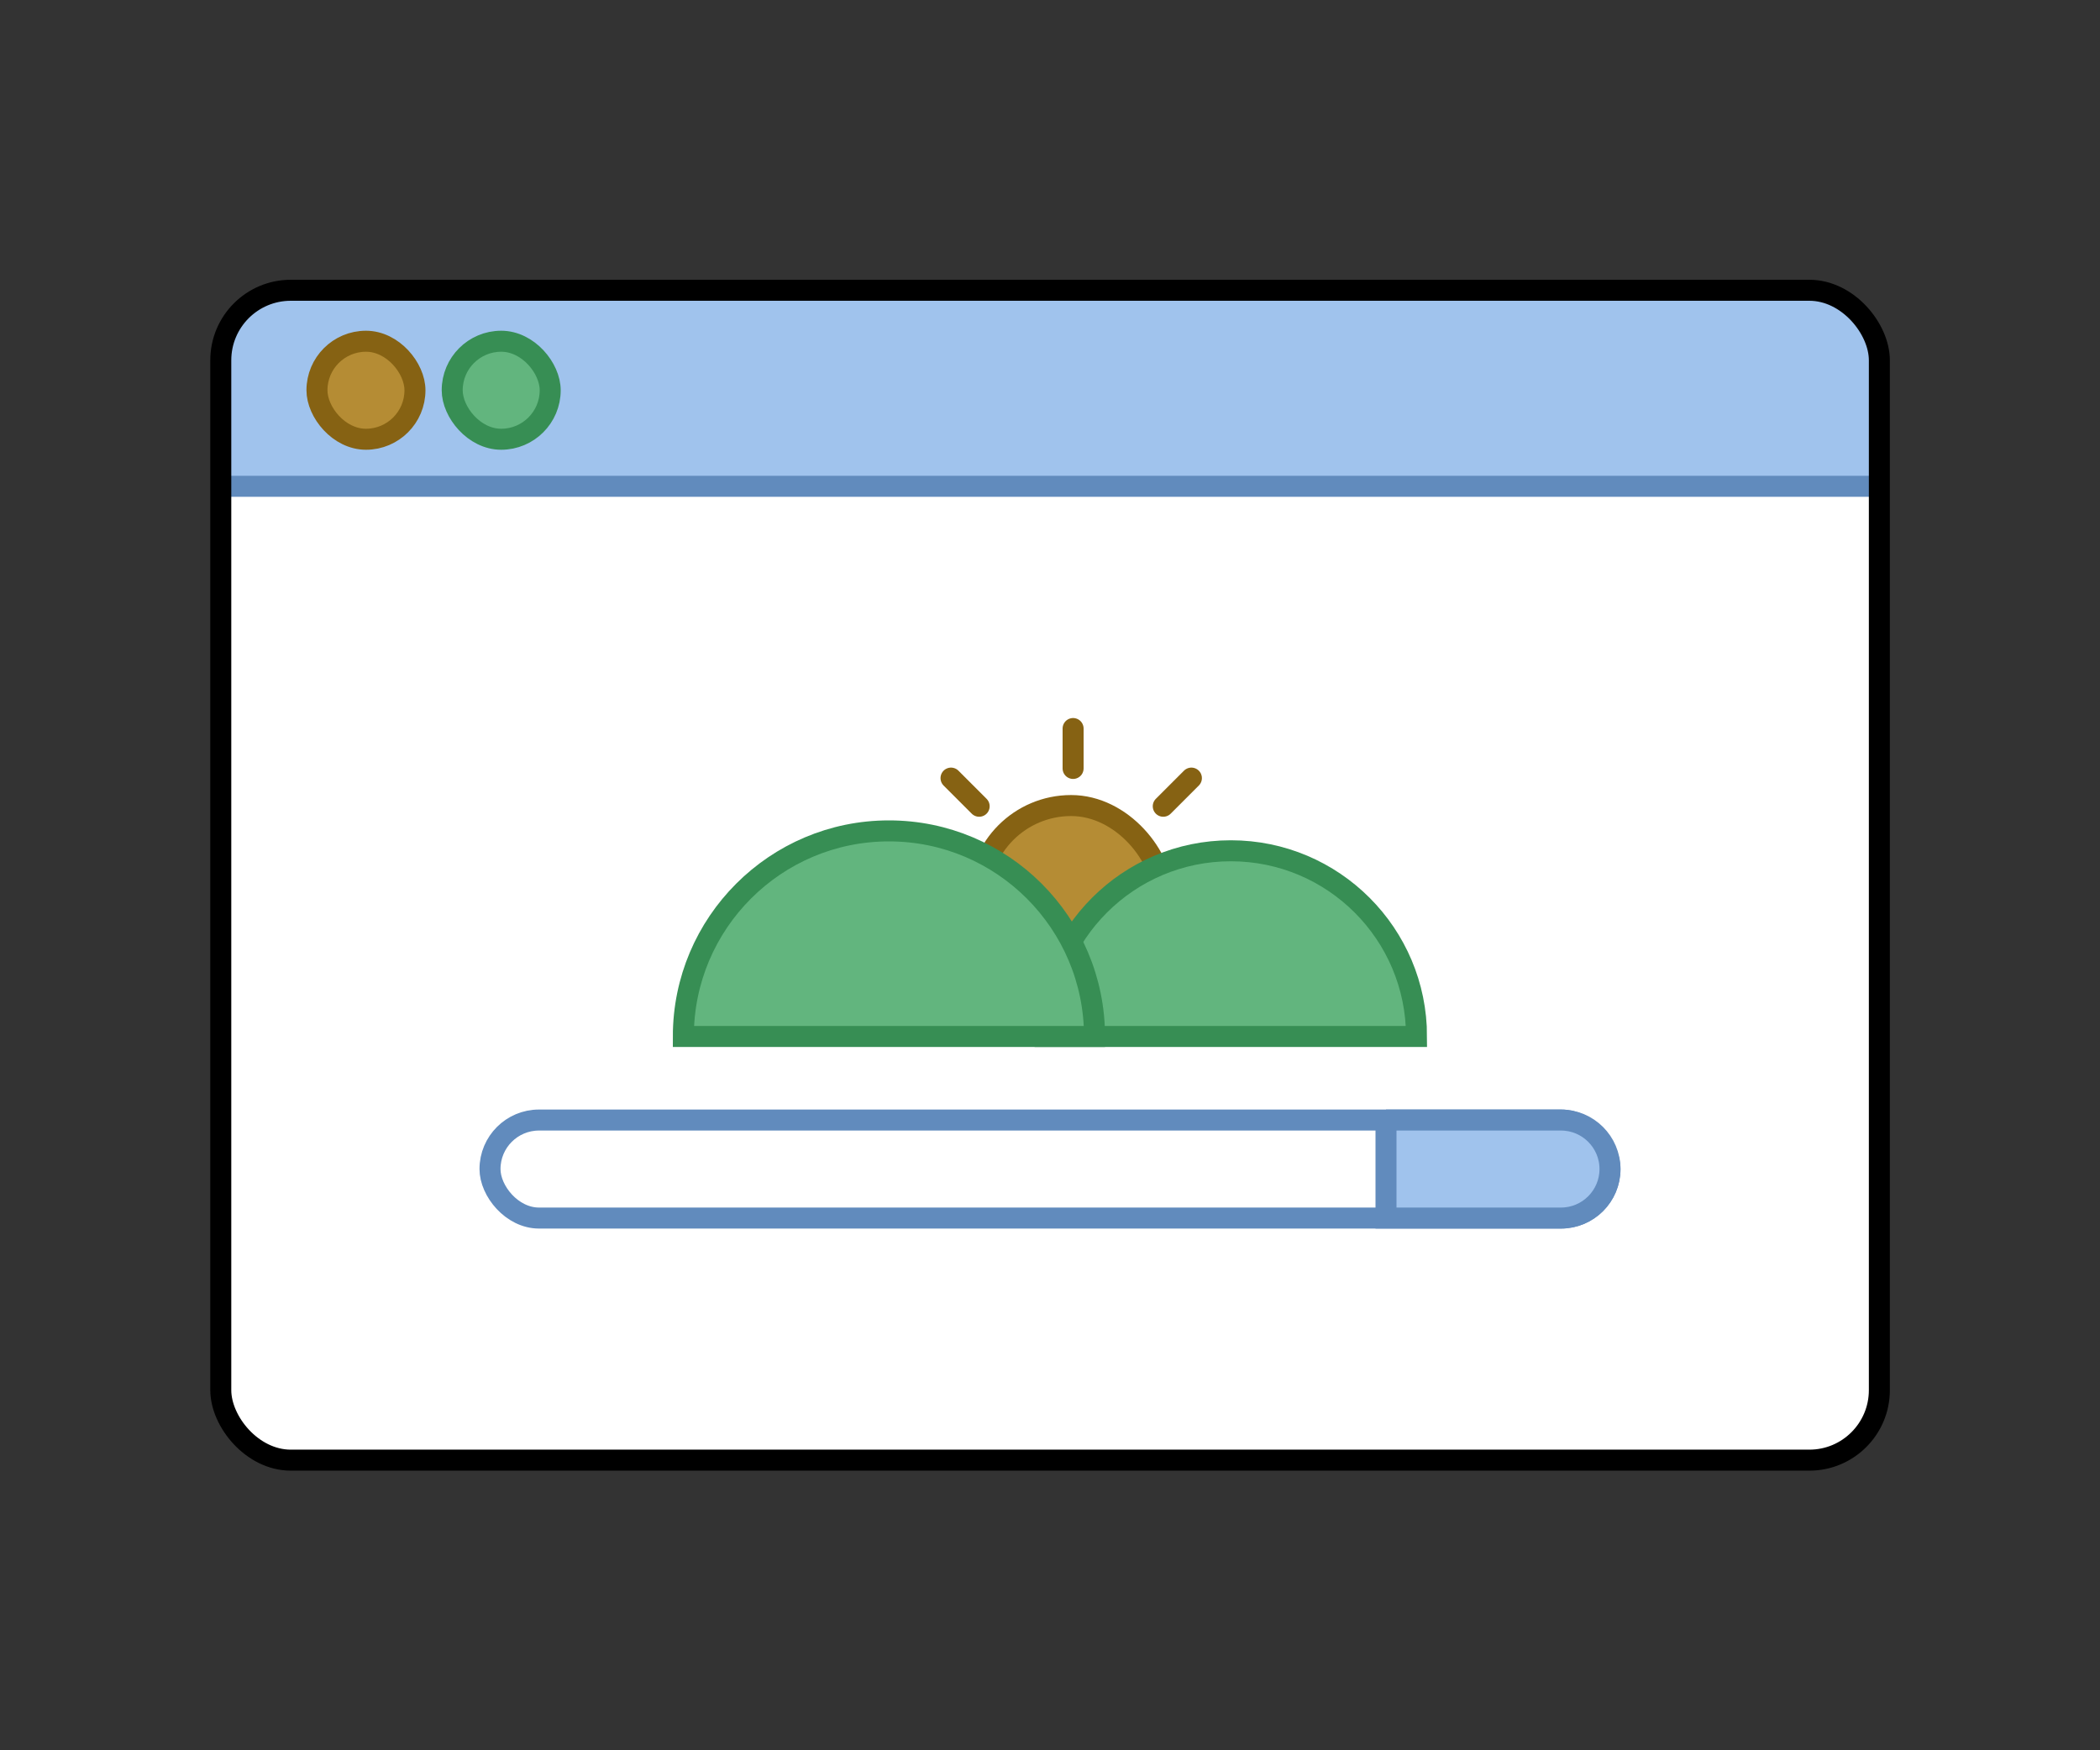
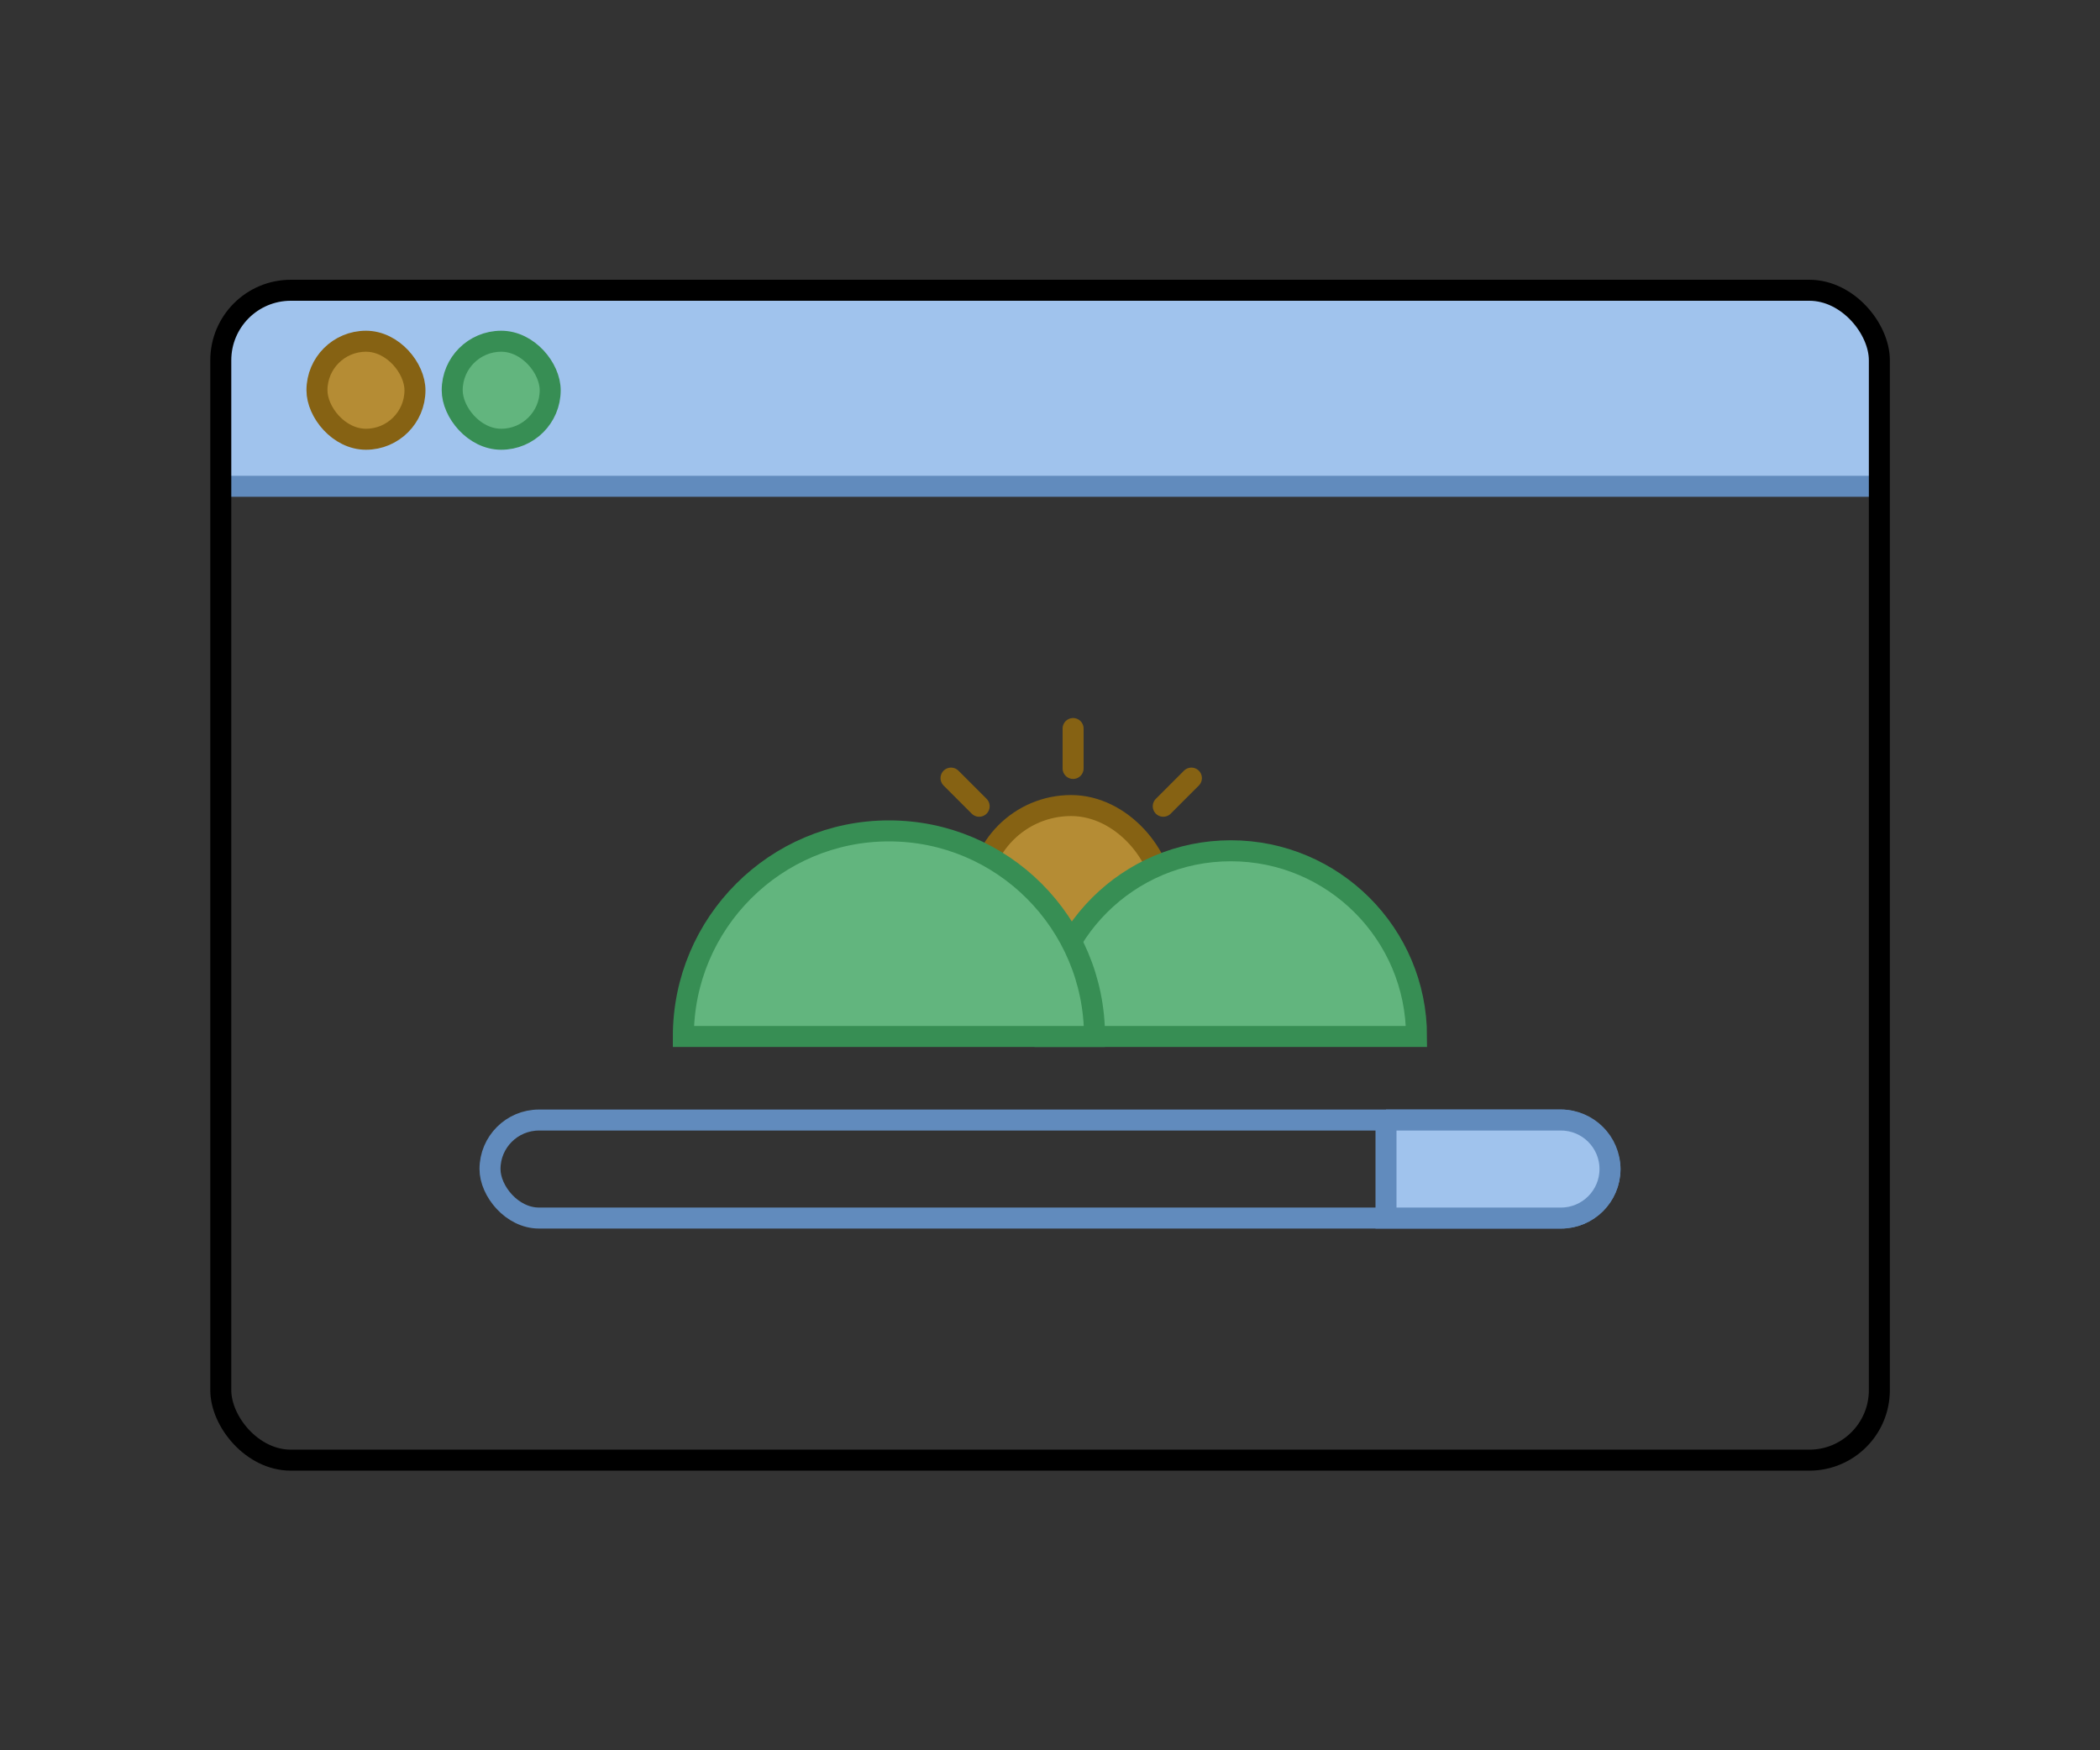
<svg xmlns="http://www.w3.org/2000/svg" id="Layer_1" data-name="Layer 1" viewBox="0 0 150 125">
  <rect x="0" y="0" width="150" height="125" fill="#333333" stroke="none" />
  <defs>
    <style>
      .cls-1 {
        stroke: #000;
      }

      .cls-1, .cls-2, .cls-3, .cls-4, .cls-5, .cls-6 {
        stroke-miterlimit: 10;
        stroke-width: 1.5px;
      }

      .cls-1, .cls-7, .cls-3, .cls-5 {
        fill: none;
      }

      .cls-2, .cls-3 {
        stroke: #618bbd;
      }

      .cls-2, .cls-8 {
        fill: #a0c3ed;
      }

      .cls-7, .cls-9, .cls-8 {
        stroke-width: 0px;
      }

      .cls-9 {
        fill: #fff;
      }

      .cls-4 {
        fill: #b58c34;
      }

      .cls-4, .cls-5 {
        stroke: #866213;
      }

      .cls-5 {
        stroke-linecap: round;
      }

      .cls-6 {
        fill: #62b57e;
        stroke: #378e54;
      }
    </style>
  </defs>
  <g>
-     <rect class="cls-9" x="15.77" y="20.73" width="118.47" height="83.55" rx="5" ry="5" />
    <g>
      <g>
        <g>
          <path class="cls-8" d="m20.77,20.73h108.47c2.76,0,5,2.24,5,5v9H15.77v-9c0-2.76,2.24-5,5-5Z" />
          <g>
            <rect class="cls-6" x="32.3" y="24.37" width="7" height="7" rx="3.5" ry="3.5" />
            <rect class="cls-4" x="22.64" y="24.37" width="7" height="7" rx="3.5" ry="3.5" />
          </g>
        </g>
        <line class="cls-3" x1="15.77" y1="34.73" x2="134.23" y2="34.73" />
      </g>
      <rect class="cls-1" x="15.77" y="20.73" width="118.47" height="83.55" rx="5" ry="5" />
    </g>
  </g>
  <g>
-     <rect class="cls-7" x="15.76" y="34.74" width="118.48" height="69.53" />
    <g>
      <g>
        <g>
          <rect class="cls-4" x="69.92" y="57.53" width="13.18" height="13.18" rx="6.59" ry="6.59" />
          <g>
            <line class="cls-5" x1="76.65" y1="52.03" x2="76.65" y2="54.88" />
            <line class="cls-5" x1="85.1" y1="55.57" x2="83.09" y2="57.58" />
            <line class="cls-5" x1="67.93" y1="55.57" x2="69.94" y2="57.58" />
          </g>
        </g>
        <g>
          <path class="cls-6" d="m87.92,60.76h0c7.32,0,13.26,5.94,13.26,13.26h-26.53c0-7.32,5.94-13.26,13.26-13.26Z" />
          <path class="cls-6" d="m63.5,59.34h0c8.1,0,14.68,6.58,14.68,14.68h-29.37c0-8.1,6.58-14.68,14.68-14.68Z" />
        </g>
      </g>
      <g>
        <rect class="cls-3" x="35" y="79.99" width="80" height="7" rx="3.5" ry="3.5" />
        <path class="cls-2" d="m99,79.99h12.5c1.93,0,3.5,1.57,3.5,3.5h0c0,1.93-1.57,3.5-3.5,3.5h-12.5v-7h0Z" />
      </g>
    </g>
  </g>
</svg>